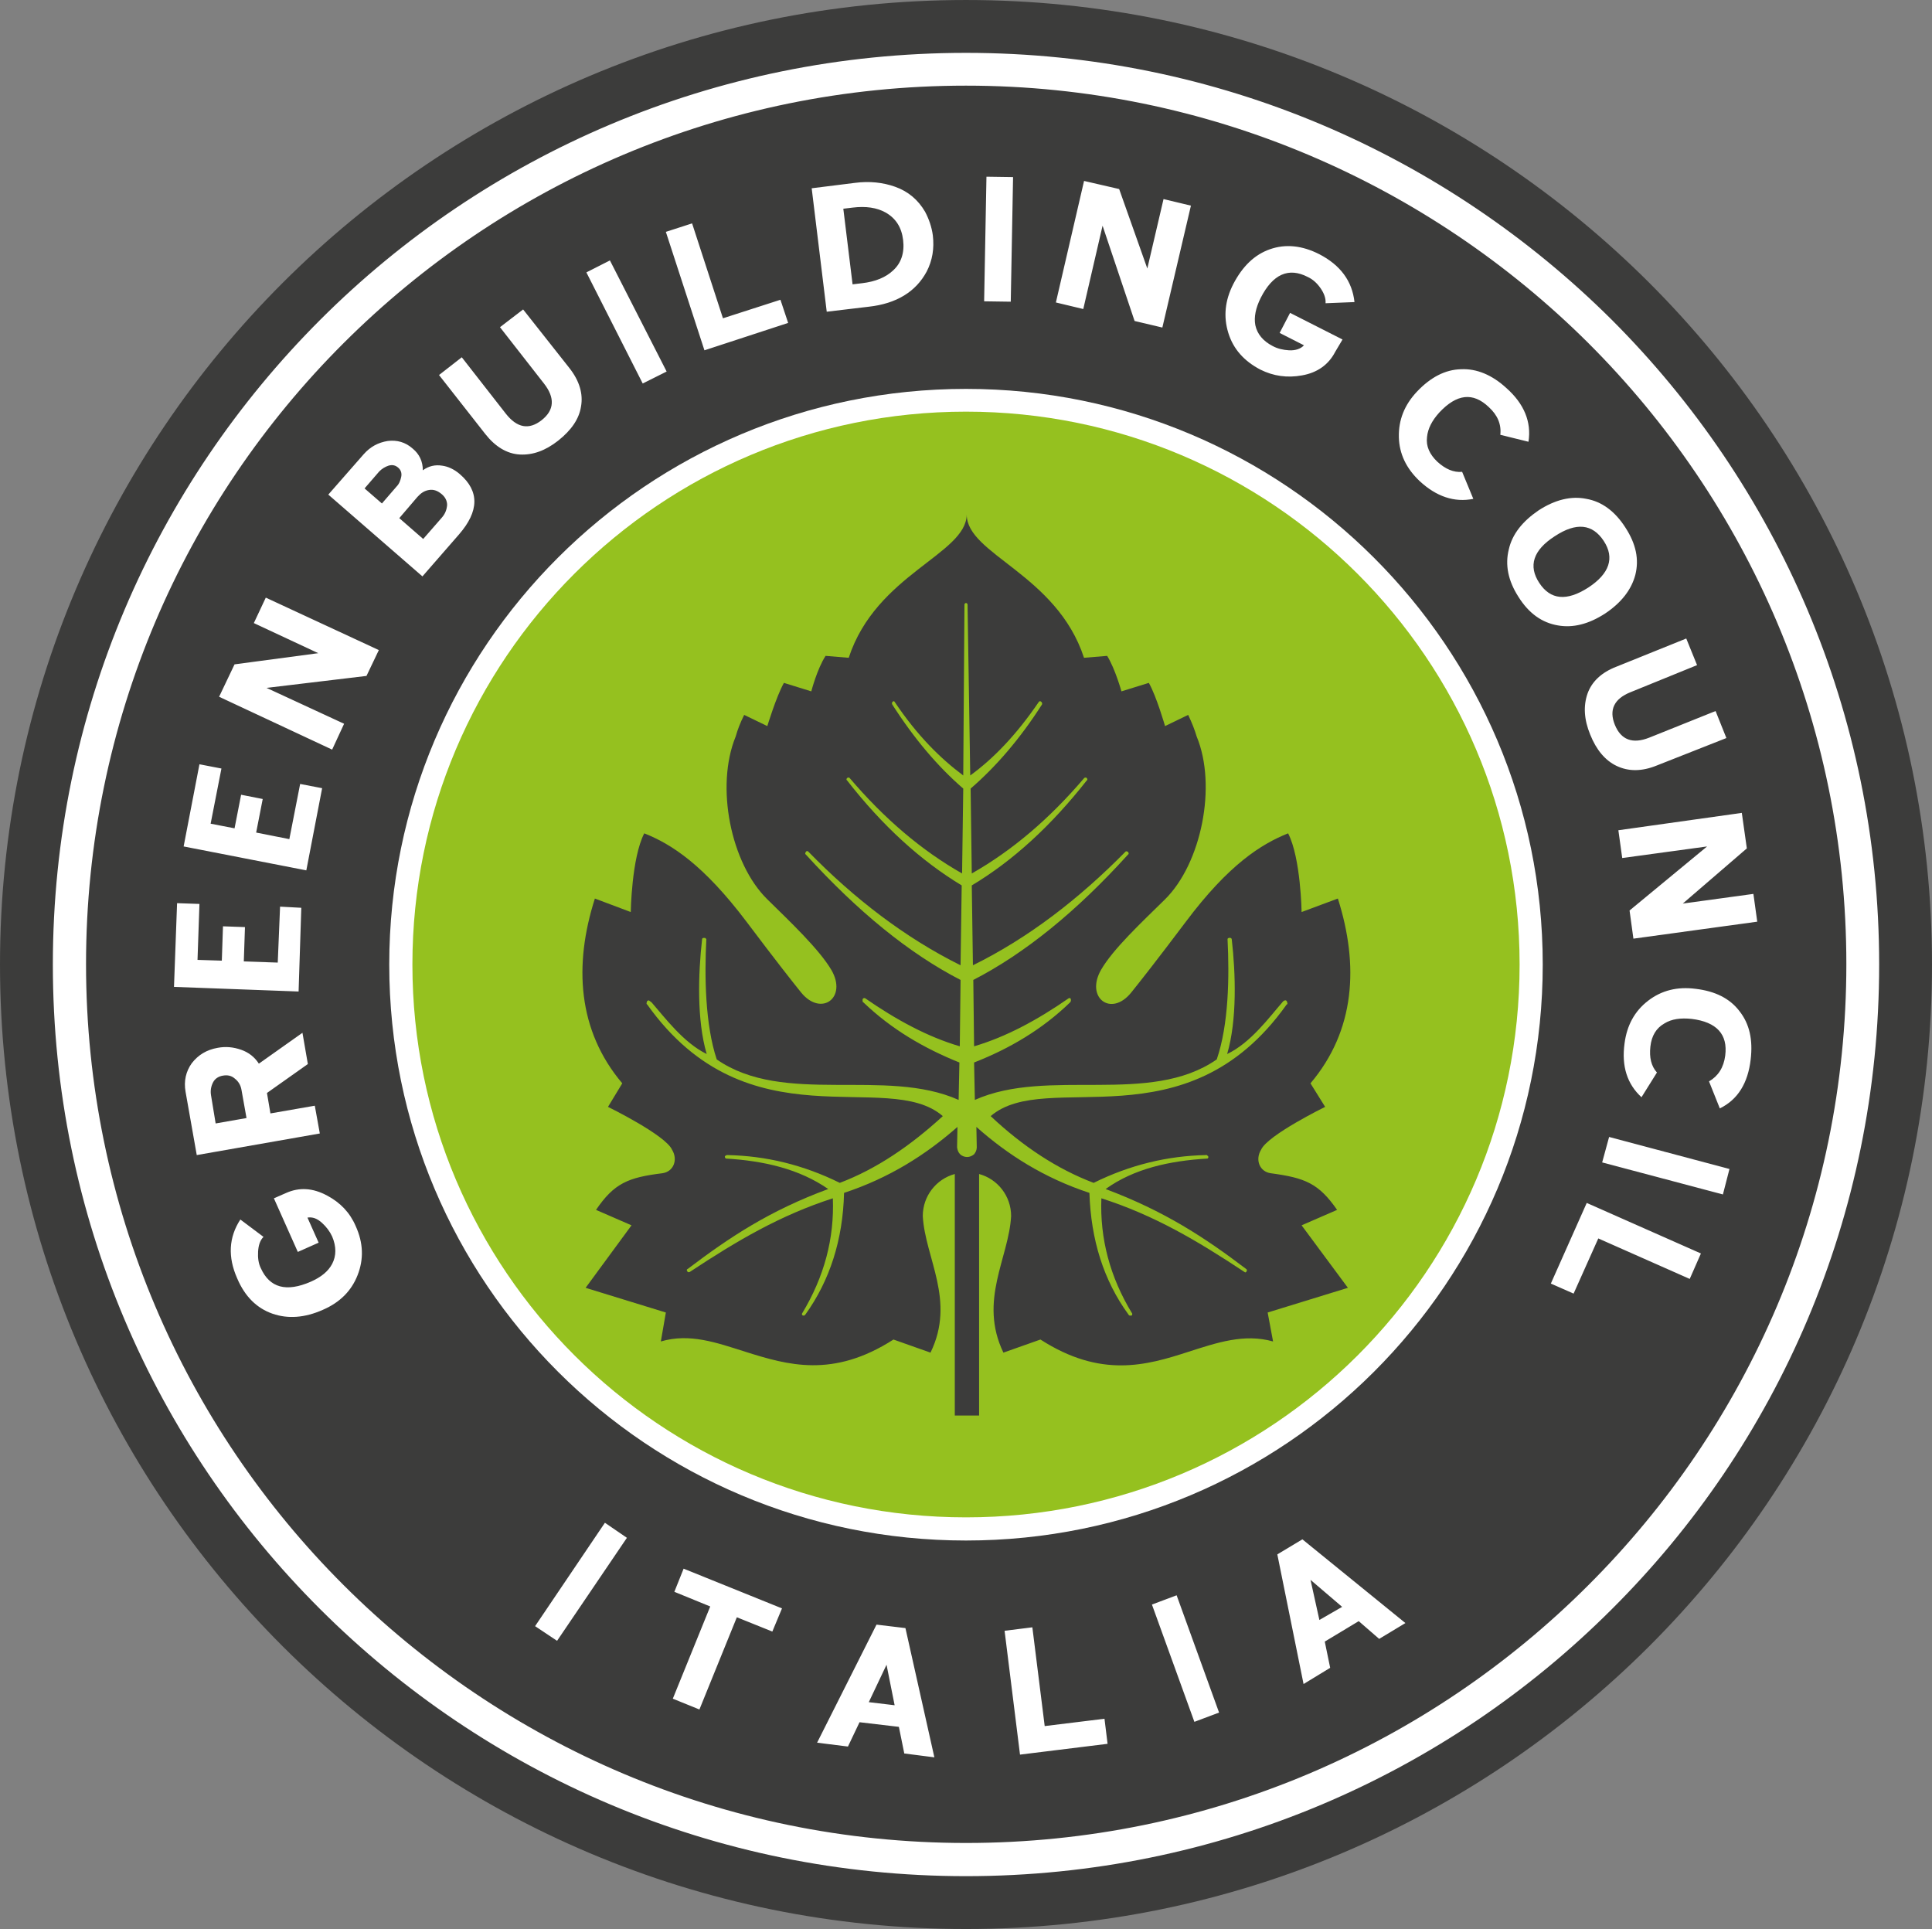
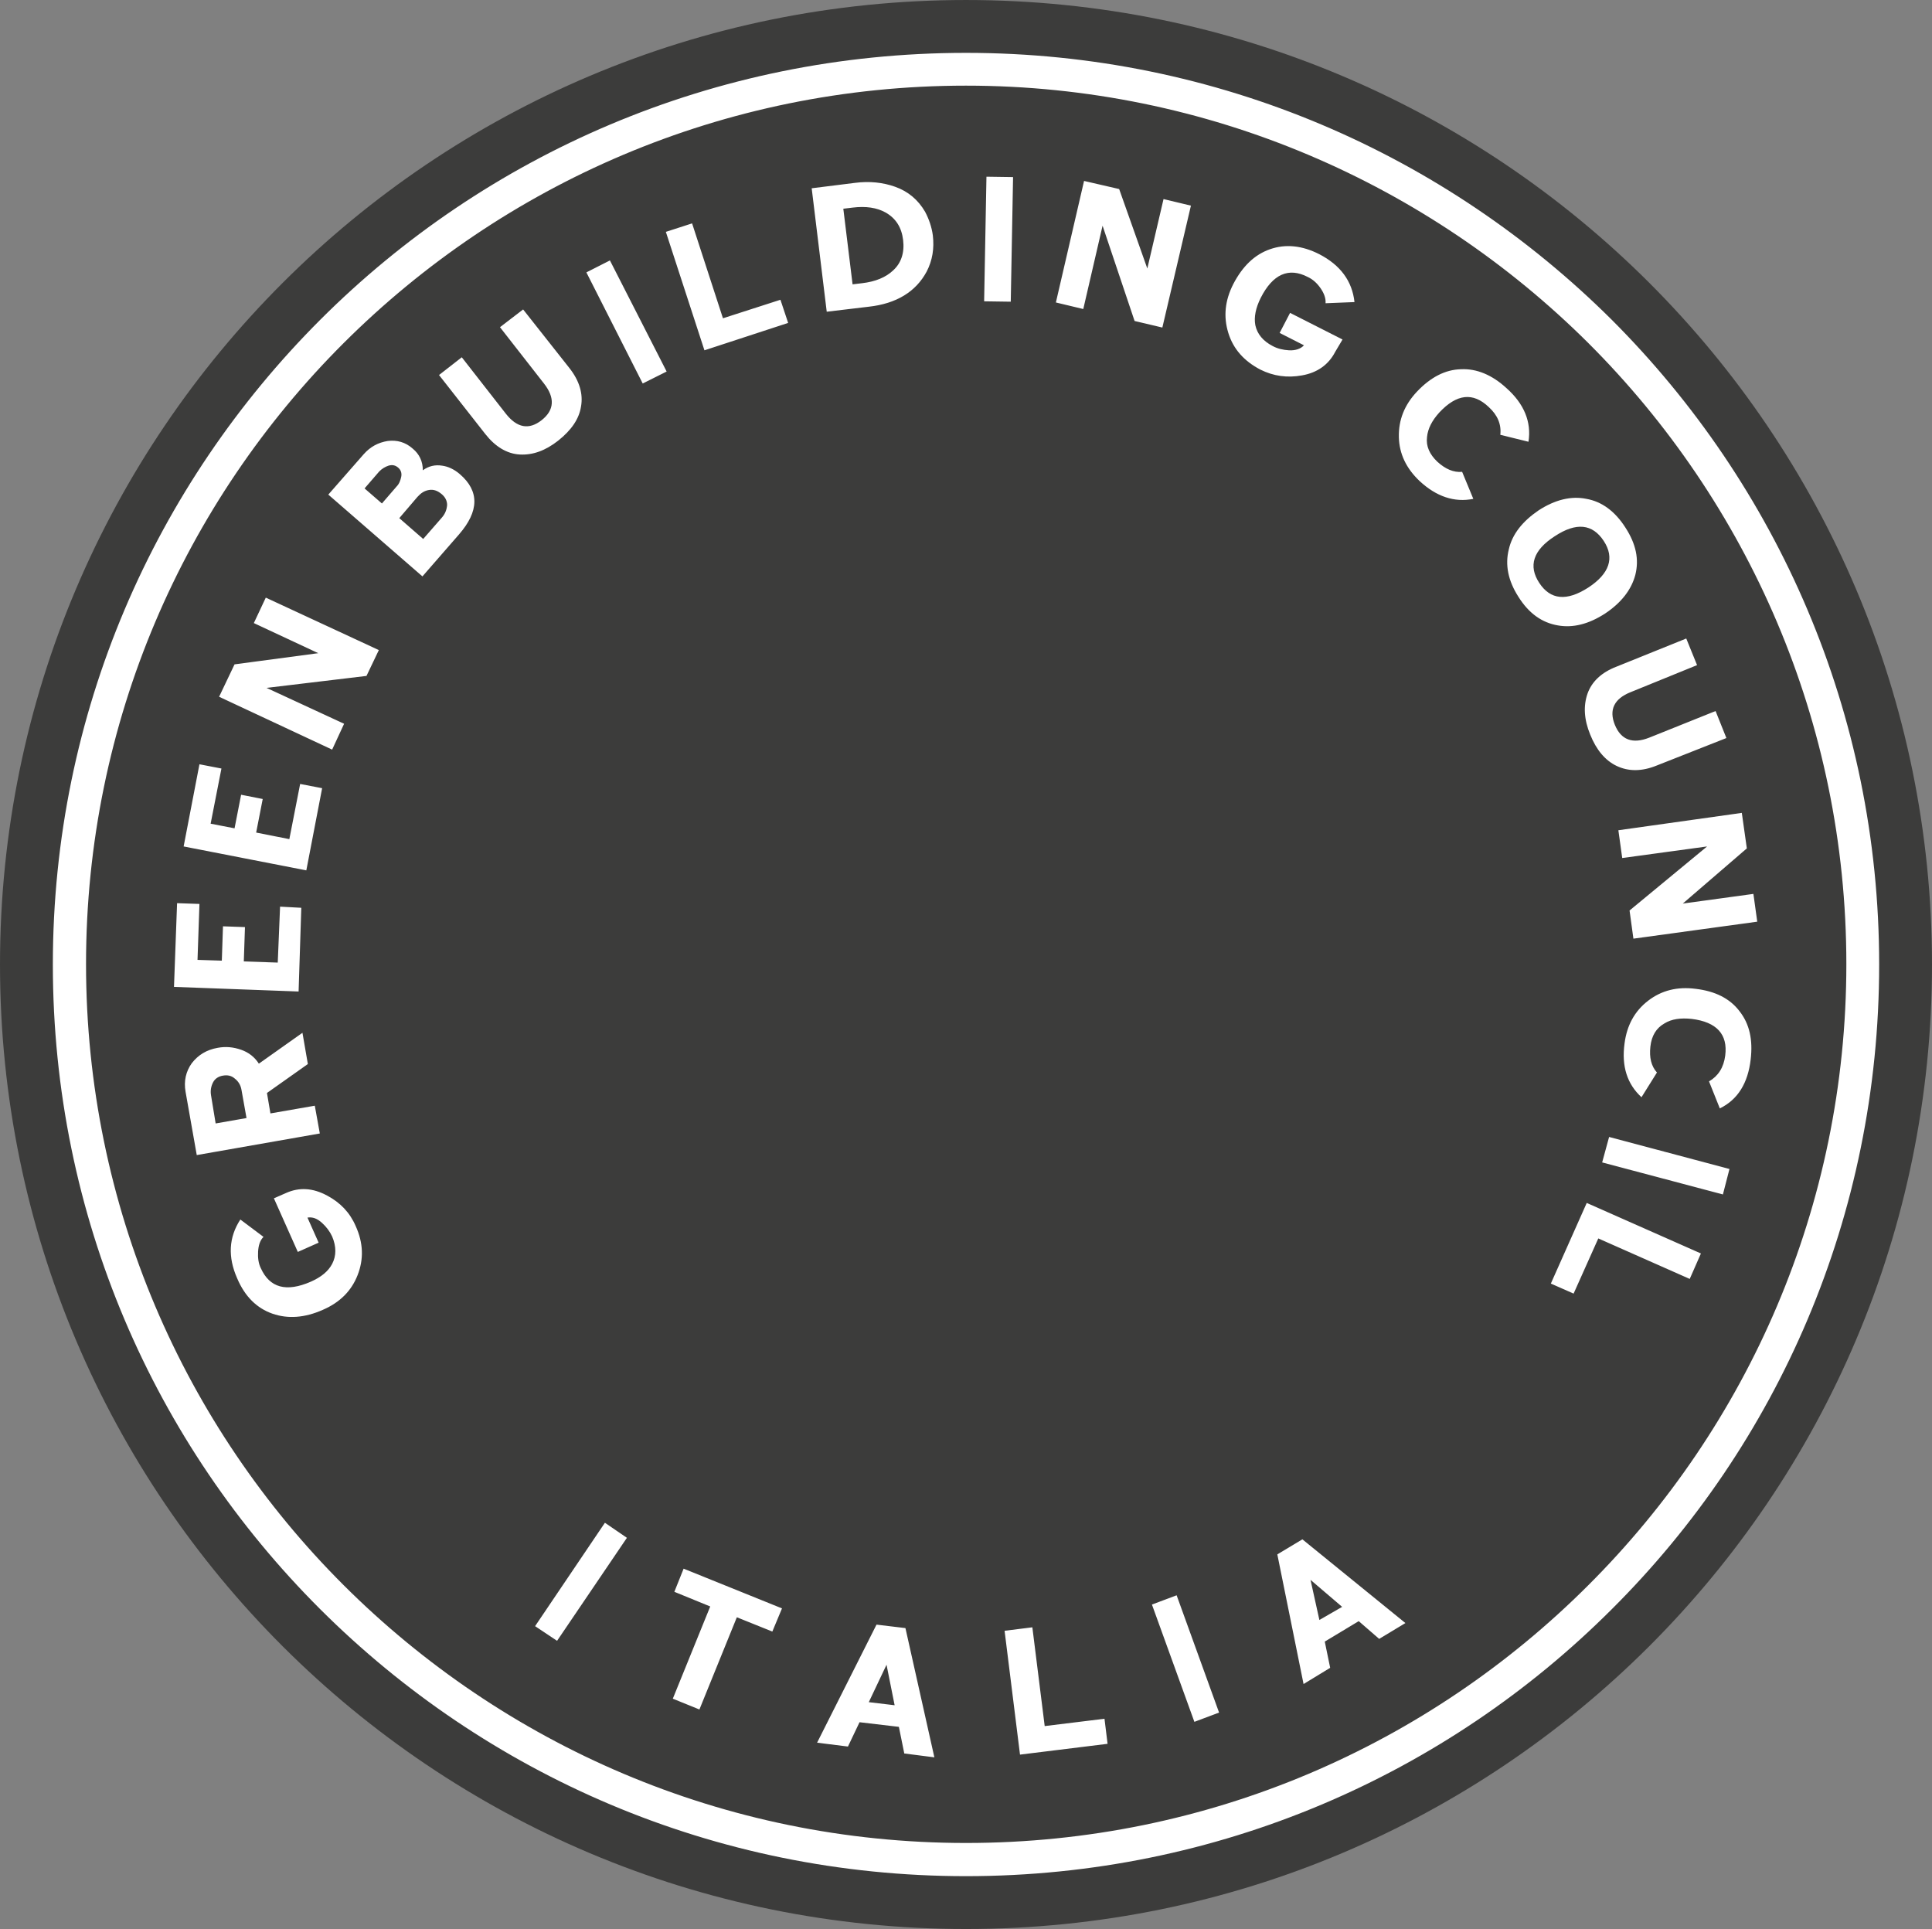
<svg xmlns="http://www.w3.org/2000/svg" version="1.1" id="layer" x="0px" y="0px" width="200px" height="199.681px" viewBox="540.736 300.282 200 199.681" enable-background="new 540.736 300.282 200 199.681" xml:space="preserve">
  <rect x="540.736" y="300.282" width="200" height="199.681" fill="#808080" stroke="none" />
  <g>
    <path fill="#3C3C3B" d="M540.736,400.123c0,55.152,44.769,99.84,100,99.84s100-44.729,100-99.84s-44.769-99.84-100-99.84   S540.736,345.011,540.736,400.123" />
-     <path fill="#FFFFFF" d="M700.44,400.123c0,32.948-26.717,59.625-59.704,59.625s-59.705-26.677-59.705-59.625   c0-32.908,26.717-59.585,59.705-59.585C673.683,340.538,700.44,367.215,700.44,400.123" />
-     <path fill="#95C11F" d="M583.428,400.123c0,31.629,25.679,57.228,57.308,57.228c31.669,0,57.309-25.599,57.309-57.228   c0-31.589-25.68-57.229-57.309-57.229C609.067,342.894,583.428,368.533,583.428,400.123" />
-     <path fill="#3C3C3B" d="M640.577,362.862c0-0.08,0.079-0.159,0.159-0.159s0.16,0.08,0.16,0.159l0.279,17.692   c2.356-1.717,4.712-4.113,7.108-7.628c0.08-0.08,0.16-0.08,0.24,0l0.04,0.04c0.039,0.04,0.079,0.16,0.039,0.24   c-2.276,3.554-4.752,6.43-7.388,8.706l0.12,8.786c4.153-2.356,8.027-5.631,11.661-9.904h0.04c0.079-0.04,0.159-0.04,0.199,0.04   l0.04,0.04c0.04,0.08,0.04,0.159-0.04,0.2c-3.674,4.672-7.628,8.307-11.9,10.862l0.119,8.267   c5.751-2.835,10.982-6.869,15.814-11.781l0,0c0.08-0.04,0.16,0,0.24,0.04l0.04,0.08c0.04,0.08,0.04,0.16-0.04,0.2   c-5.312,5.871-10.663,10.224-16.015,12.979l0.08,6.869c3.274-0.958,6.55-2.716,9.824-4.992c0.04,0,0.04,0,0.04,0   c0.08,0,0.16,0.04,0.16,0.16v0.12c0,0.039-0.04,0.119-0.08,0.159c-2.876,2.796-6.271,4.793-9.944,6.23l0.08,3.873   c7.588-3.394,18.091,0.64,25.04-4.192c1.237-3.595,1.317-8.547,1.118-12.46c0-0.04,0.04-0.08,0.119-0.12h0.08   c0.04,0,0.04-0.04,0.08,0c0.08,0,0.159,0.08,0.159,0.159c0.4,3.515,0.56,8.347-0.479,11.861c2.436-1.158,4.353-3.794,5.711-5.352   c0.039-0.08,0.199-0.199,0.279-0.199c0.08-0.04,0.16,0.04,0.199,0.119c0,0.04,0.04,0.08,0.04,0.16c0.04,0.08,0,0.12-0.079,0.159   c-10.464,14.737-24.841,6.55-30.631,11.542c3.314,3.115,6.868,5.472,10.662,6.909c3.794-1.877,7.668-2.796,11.621-2.876   c0.041-0.04,0.12,0,0.12,0.04l0.08,0.04c0.04,0.04,0.04,0.04,0.04,0.08c0.04,0.08,0,0.16-0.08,0.199   c-3.953,0.24-7.588,1.039-10.543,3.155c6.07,2.276,10.224,4.992,14.537,8.267c0.079,0.04,0.119,0.16,0.079,0.2l-0.039,0.08   c-0.04,0.079-0.12,0.119-0.2,0.039c-4.952-3.274-9.345-5.87-14.816-7.627c-0.159,4.153,0.879,8.146,3.195,11.94v0.08   c0,0.08-0.08,0.159-0.2,0.119h-0.079c-0.04-0.039-0.08-0.039-0.12-0.119c-2.557-3.515-3.874-7.708-4.034-12.58   c-4.712-1.558-8.466-3.954-11.701-6.829l0.04,2.077c0,0,0,0,0,0.04c0,0.279-0.119,0.519-0.279,0.719   c-0.2,0.159-0.439,0.279-0.719,0.279s-0.56-0.12-0.719-0.279c-0.2-0.2-0.28-0.439-0.32-0.719c0,0,0,0,0-0.04l0.04-2.077   c-3.275,2.875-7.029,5.271-11.741,6.829c-0.12,4.872-1.478,9.065-3.994,12.58c-0.04,0.04-0.08,0.08-0.12,0.119h-0.08   c-0.08,0-0.16-0.039-0.16-0.119c0-0.04,0-0.04,0-0.08c2.316-3.834,3.354-7.787,3.195-11.94c-5.431,1.757-9.864,4.353-14.816,7.627   c-0.08,0.04-0.16,0.04-0.24-0.039l-0.04-0.08c-0.04-0.08-0.04-0.16,0.08-0.2c4.313-3.274,8.467-6.03,14.537-8.267   c-2.996-2.076-6.629-2.915-10.583-3.155c-0.08-0.039-0.12-0.119-0.12-0.199c0-0.04,0.04-0.04,0.04-0.08l0.08-0.04   c0.04-0.04,0.08-0.04,0.159-0.04c3.954,0.08,7.828,0.999,11.622,2.876c3.794-1.438,7.309-3.834,10.663-6.909   c-5.751-4.992-20.128,3.155-30.591-11.542c-0.08-0.039-0.08-0.119-0.08-0.159s0.04-0.08,0.04-0.16c0.04-0.079,0.12-0.119,0.2-0.119   c0.08,0.04,0.199,0.159,0.279,0.199c1.358,1.558,3.315,4.193,5.711,5.352c-1.038-3.515-0.878-8.347-0.479-11.861   c0-0.08,0.04-0.159,0.159-0.159c0,0,0.04,0,0.081,0h0.08c0.04,0.04,0.08,0.08,0.12,0.12c-0.199,3.874-0.12,8.866,1.078,12.46   c6.949,4.832,17.452,0.799,25.04,4.192l0.08-3.873c-3.674-1.478-7.029-3.435-9.944-6.23c-0.08-0.04-0.08-0.08-0.08-0.159v-0.12   c0-0.08,0.08-0.16,0.16-0.16c0.04,0,0.04,0,0.08,0c3.274,2.276,6.549,4.034,9.824,4.992l0.08-6.869   c-5.352-2.755-10.663-7.108-16.015-12.979c-0.08-0.04-0.08-0.12-0.04-0.2l0.04-0.08c0.04-0.08,0.16-0.12,0.239-0.04l0,0   c4.792,4.913,10.064,8.946,15.775,11.781l0.119-8.267c-4.233-2.556-8.187-6.15-11.861-10.862c-0.08-0.041-0.08-0.16-0.04-0.2   l0.04-0.04c0.04-0.08,0.12-0.08,0.24-0.04l0,0c3.634,4.273,7.508,7.548,11.661,9.904l0.12-8.786   c-2.636-2.276-5.072-5.152-7.349-8.706c-0.04-0.08-0.04-0.16,0-0.24l0,0l0.04-0.04c0.08-0.08,0.16-0.08,0.2,0l0,0   c2.356,3.515,4.752,5.871,7.109,7.628L640.577,362.862z M628.595,368.373l-2.396-0.199c-0.878,1.357-1.478,3.674-1.478,3.674   l-2.835-0.878c-0.799,1.438-1.717,4.473-1.717,4.473l-2.396-1.158c-0.4,0.799-0.679,1.518-0.879,2.237   c-2.116,5.151-0.52,13.139,3.275,16.853c2.396,2.356,5.352,5.152,6.629,7.309c1.677,2.875-1.039,4.872-3.115,2.356   c-0.838-1.039-2.636-3.315-5.671-7.349c-4.433-5.871-7.748-8.027-10.583-9.146c-1.318,2.556-1.397,8.147-1.397,8.147l-3.714-1.398   c-2.197,6.869-1.797,13.658,2.835,19.129l-1.478,2.437c0,0,5.951,2.915,6.629,4.433c0.639,1.038,0.16,2.276-0.999,2.437   c-3.554,0.438-4.992,1.037-6.869,3.793l3.674,1.598l-4.752,6.47l8.307,2.556l-0.519,2.996c2.995-0.879,5.751,0.119,8.786,1.078   c4.313,1.357,9.025,2.755,15.295-1.278l3.834,1.357c2.636-5.392-0.56-9.784-0.799-14.137c0-2.077,1.398-3.834,3.314-4.354v25h2.516   v-25c1.917,0.52,3.315,2.276,3.315,4.354c-0.24,4.353-3.395,8.745-0.799,14.137l3.834-1.357c6.27,4.033,10.982,2.676,15.295,1.278   c2.996-0.959,5.791-1.917,8.786-1.078l-0.559-2.996l8.307-2.556l-4.793-6.47l3.675-1.598c-1.917-2.756-3.314-3.314-6.869-3.793   c-1.158-0.16-1.638-1.398-0.999-2.437c0.68-1.518,6.63-4.433,6.63-4.433l-1.518-2.437c4.633-5.472,5.032-12.221,2.835-19.129   l-3.754,1.398c0,0-0.079-5.591-1.397-8.147c-2.796,1.118-6.15,3.235-10.583,9.146c-3.035,4.034-4.832,6.31-5.671,7.349   c-2.077,2.556-4.753,0.519-3.115-2.356c1.238-2.157,4.193-4.912,6.63-7.309c3.754-3.714,5.392-11.741,3.274-16.853   c-0.2-0.679-0.479-1.398-0.879-2.237l-2.396,1.158c0,0-0.879-3.075-1.678-4.473l-2.835,0.878c0,0-0.64-2.316-1.478-3.674   l-2.396,0.199c-2.836-8.666-12.141-10.703-12.141-14.816C640.736,357.671,631.431,359.707,628.595,368.373" />
    <path fill="#FFFFFF" d="M640.736,305.754L640.736,305.754c26.118,0,49.721,10.583,66.854,27.636   c17.092,17.093,27.676,40.655,27.676,66.733h0.039h-0.039c0,26.079-10.544,49.68-27.676,66.733   c-17.093,17.093-40.735,27.636-66.854,27.636l0,0l0,0c-26.118,0-49.721-10.543-66.853-27.636   c-17.133-17.093-27.676-40.654-27.676-66.733l0,0c0-26.078,10.583-49.641,27.676-66.733S614.618,305.754,640.736,305.754   L640.736,305.754z M640.736,309.148L640.736,309.148L640.736,309.148L640.736,309.148c-25.16,0-47.923,10.184-64.417,26.638   c-16.494,16.454-26.677,39.217-26.677,64.297l0,0c0,25.08,10.184,47.843,26.677,64.297c16.494,16.453,39.257,26.677,64.417,26.677   l0,0l0,0c25.16,0,47.924-10.184,64.417-26.677c16.494-16.454,26.717-39.218,26.717-64.297s-10.223-47.843-26.717-64.297   C688.66,319.372,665.856,309.148,640.736,309.148 M570.369,423.765c1.357-0.599,2.755-0.52,4.233,0.279   c1.357,0.72,2.356,1.757,2.955,3.155c0.799,1.757,0.839,3.435,0.2,5.072c-0.639,1.637-1.837,2.835-3.594,3.594   c-1.877,0.839-3.634,0.958-5.232,0.399c-1.597-0.56-2.835-1.757-3.634-3.634c-0.998-2.237-0.878-4.273,0.319-6.11l2.396,1.797   c-0.359,0.359-0.519,0.879-0.559,1.518s0.04,1.238,0.28,1.717c0.918,2.037,2.636,2.517,5.191,1.398   c1.079-0.479,1.797-1.079,2.197-1.837c0.439-0.839,0.439-1.798,0-2.836c-0.24-0.52-0.599-0.998-1.039-1.397   c-0.519-0.479-0.999-0.64-1.518-0.56l1.158,2.596l-2.156,0.959l-2.477-5.551L570.369,423.765z M563.26,408.749   c0.839-0.16,1.638-0.08,2.436,0.199c0.799,0.279,1.398,0.759,1.837,1.438l4.513-3.194l0.559,3.234l-4.233,2.995l0.359,2.117   l4.593-0.799l0.519,2.875l-12.739,2.236l-1.158-6.549c-0.2-1.118,0.04-2.117,0.639-2.956   C561.263,409.468,562.142,408.948,563.26,408.749 M563.819,411.624c-0.479,0.08-0.838,0.319-1.038,0.719   c-0.2,0.399-0.28,0.839-0.2,1.317l0.479,2.916l3.195-0.559l-0.52-2.916c-0.08-0.479-0.319-0.879-0.679-1.158   C564.698,411.624,564.299,411.544,563.819,411.624 M571.926,394.252l-0.279,8.666l-12.899-0.479l0.319-8.666l2.316,0.08l-0.2,5.791   l2.516,0.08l0.12-3.555l2.276,0.081l-0.12,3.554l3.514,0.12l0.24-5.791L571.926,394.252z M574.083,381.872l-1.637,8.506   l-12.7-2.476l1.637-8.506l2.276,0.439l-1.118,5.711l2.476,0.479l0.679-3.474l2.237,0.439l-0.679,3.475l3.435,0.679l1.118-5.711   L574.083,381.872z M579.953,367.575l-1.278,2.675l-10.344,1.238l8.027,3.714l-1.238,2.676l-11.702-5.471l1.598-3.354l8.666-1.158   l-6.669-3.115l1.238-2.635L579.953,367.575z M588.34,349.364c2.037,1.757,1.997,3.833-0.08,6.23l-3.793,4.353l-9.745-8.466   l3.675-4.193c0.679-0.759,1.478-1.198,2.476-1.358c0.958-0.12,1.837,0.12,2.596,0.799c0.679,0.559,1.038,1.318,1.038,2.236   c0.599-0.439,1.278-0.599,1.997-0.479C587.102,348.565,587.741,348.845,588.34,349.364 M581.95,348.685   c-0.279-0.24-0.599-0.319-0.998-0.2c-0.359,0.12-0.679,0.32-0.958,0.599l-1.518,1.757l1.797,1.558l1.518-1.757   c0.279-0.279,0.399-0.639,0.479-0.999C582.35,349.244,582.23,348.925,581.95,348.685 M586.423,351.401   c-0.399-0.319-0.799-0.479-1.278-0.399c-0.479,0.08-0.839,0.319-1.198,0.719l-1.877,2.196l2.476,2.157l1.917-2.197   c0.359-0.399,0.519-0.838,0.559-1.318C587.022,352.119,586.823,351.72,586.423,351.401 M599.682,338.382   c1.039,1.318,1.438,2.676,1.198,3.994c-0.2,1.278-0.999,2.436-2.356,3.515c-1.318,1.038-2.636,1.517-3.994,1.438   c-1.318-0.08-2.516-0.799-3.554-2.117l-4.792-6.11l2.356-1.837l4.553,5.831c1.158,1.478,2.396,1.717,3.714,0.679   c1.318-1.038,1.397-2.316,0.24-3.794l-4.553-5.831l2.396-1.837L599.682,338.382z M609.746,338.741l-2.477,1.238l-5.831-11.501   l2.437-1.238L609.746,338.741z M622.325,333.709l-8.666,2.835l-3.994-12.261l2.716-0.878l3.195,9.824l5.951-1.917L622.325,333.709z    M637.302,324.644c0.16,1.357-0.04,2.596-0.639,3.753c-1.118,2.077-3.115,3.315-5.991,3.634l-4.353,0.519l-1.557-12.779   l4.473-0.559c1.518-0.2,2.916-0.04,4.153,0.399c1.358,0.479,2.396,1.358,3.115,2.596   C636.902,322.966,637.182,323.765,637.302,324.644 M634.226,325.123c-0.159-1.318-0.759-2.236-1.797-2.835   c-0.919-0.52-2.077-0.679-3.395-0.52l-0.998,0.12l0.958,7.828l0.999-0.12c1.358-0.16,2.436-0.6,3.195-1.318   C634.027,327.519,634.386,326.441,634.226,325.123 M645.369,331.512l-2.756-0.04l0.24-12.899l2.755,0.04L645.369,331.512z    M661.063,334.188l-2.875-0.679l-3.314-9.864l-1.997,8.626l-2.836-0.679l2.916-12.58l3.634,0.839l2.915,8.227l1.678-7.188   l2.836,0.679L661.063,334.188z M678.955,336.704c-0.679,1.318-1.837,2.156-3.435,2.436c-1.518,0.279-2.955,0.08-4.313-0.599   c-1.678-0.878-2.796-2.117-3.315-3.794c-0.519-1.677-0.359-3.354,0.52-5.072c0.958-1.837,2.196-3.035,3.794-3.594   s3.314-0.399,5.111,0.519c2.157,1.119,3.396,2.756,3.635,4.952l-2.995,0.12c0.04-0.519-0.16-1.038-0.52-1.558   c-0.359-0.519-0.799-0.918-1.317-1.158c-1.997-1.038-3.635-0.279-4.873,2.157c-0.519,1.039-0.718,1.997-0.559,2.835   c0.2,0.919,0.799,1.637,1.797,2.157c0.52,0.279,1.079,0.399,1.678,0.439c0.679,0.04,1.238-0.16,1.558-0.519l-2.517-1.278   l1.079-2.077l5.431,2.756L678.955,336.704z M698.963,346.01l-2.915-0.719c0.12-1.078-0.279-2.037-1.198-2.875   c-1.637-1.558-3.314-1.358-5.111,0.559c-0.759,0.838-1.198,1.677-1.278,2.556c-0.12,0.958,0.28,1.797,1.078,2.556   c0.839,0.759,1.678,1.118,2.557,1.038l1.157,2.796c-1.956,0.399-3.833-0.24-5.551-1.837c-1.397-1.318-2.116-2.835-2.156-4.553   c-0.04-1.757,0.559-3.315,1.877-4.712c1.397-1.478,2.915-2.276,4.553-2.316c1.637-0.08,3.234,0.599,4.712,1.957   C698.524,342.095,699.283,343.973,698.963,346.01 M706.91,363.781c-1.717,1.118-3.354,1.518-4.912,1.238   c-1.637-0.279-2.995-1.238-4.073-2.955c-1.078-1.678-1.397-3.315-0.998-4.912c0.359-1.597,1.438-2.916,3.075-4.034   c1.717-1.118,3.395-1.518,4.951-1.198c1.598,0.279,2.956,1.277,4.034,2.955c1.118,1.717,1.438,3.314,1.038,4.912   C709.626,361.305,708.588,362.663,706.91,363.781 M705.153,361.105c2.196-1.438,2.756-3.075,1.598-4.833   c-1.158-1.757-2.836-1.957-5.072-0.479c-2.236,1.438-2.755,3.075-1.597,4.832C701.239,362.383,702.917,362.543,705.153,361.105    M712.261,379.516c-1.558,0.639-2.955,0.639-4.193,0.04c-1.158-0.559-2.076-1.637-2.715-3.235c-0.64-1.557-0.72-2.955-0.28-4.233   c0.439-1.238,1.438-2.197,2.995-2.795l7.229-2.916l1.118,2.755l-6.869,2.795c-1.717,0.679-2.275,1.837-1.637,3.395   c0.639,1.557,1.837,1.997,3.554,1.318l6.869-2.756l1.118,2.796L712.261,379.516z M709.826,397.447l-0.399-2.916l8.027-6.629   l-8.786,1.198l-0.399-2.875l12.779-1.797l0.52,3.674l-6.63,5.711l7.309-0.999l0.399,2.875L709.826,397.447z M718.771,415.019   l-1.118-2.796c0.958-0.559,1.518-1.438,1.678-2.676c0.279-2.196-0.879-3.474-3.475-3.793c-1.118-0.12-2.077,0-2.836,0.479   c-0.838,0.479-1.317,1.278-1.438,2.396s0.08,1.997,0.679,2.676l-1.598,2.556c-1.478-1.357-2.076-3.194-1.757-5.551   c0.24-1.877,1.038-3.354,2.437-4.433c1.397-1.079,3.035-1.479,4.912-1.238c2.036,0.239,3.554,0.998,4.553,2.316   c1.038,1.317,1.397,2.955,1.158,4.992C721.686,412.383,720.648,414.101,718.771,415.019 M706.591,420.61l0.719-2.636l12.46,3.315   l-0.679,2.636L706.591,420.61z M701.279,433.15l3.715-8.347l11.82,5.232l-1.158,2.635l-9.465-4.192l-2.556,5.711L701.279,433.15z    M598.404,470.13l-2.276-1.517l7.228-10.703l2.277,1.558L598.404,470.13z M620.688,469.172l-3.674-1.478l-3.874,9.545l-2.755-1.118   l3.874-9.545l-3.714-1.518l0.959-2.396l10.184,4.113L620.688,469.172z M637.462,482.192l-3.115-0.399l-0.559-2.756l-4.073-0.479   l-1.199,2.517l-3.194-0.399l6.15-12.221l2.995,0.359L637.462,482.192z M633.348,476.8l-0.838-4.193l-1.837,3.874L633.348,476.8z    M655.392,480.793l-9.065,1.118l-1.597-12.819l2.875-0.359l1.278,10.224l6.189-0.759L655.392,480.793z M666.934,477.559   l-2.556,0.959l-4.394-12.141l2.556-0.959L666.934,477.559z M686.223,468.293l-2.716,1.638l-2.116-1.837l-3.515,2.117l0.559,2.715   l-2.755,1.678l-2.716-13.419l2.596-1.558L686.223,468.293z M679.674,466.616l-3.274-2.796l0.918,4.153L679.674,466.616z" />
  </g>
</svg>